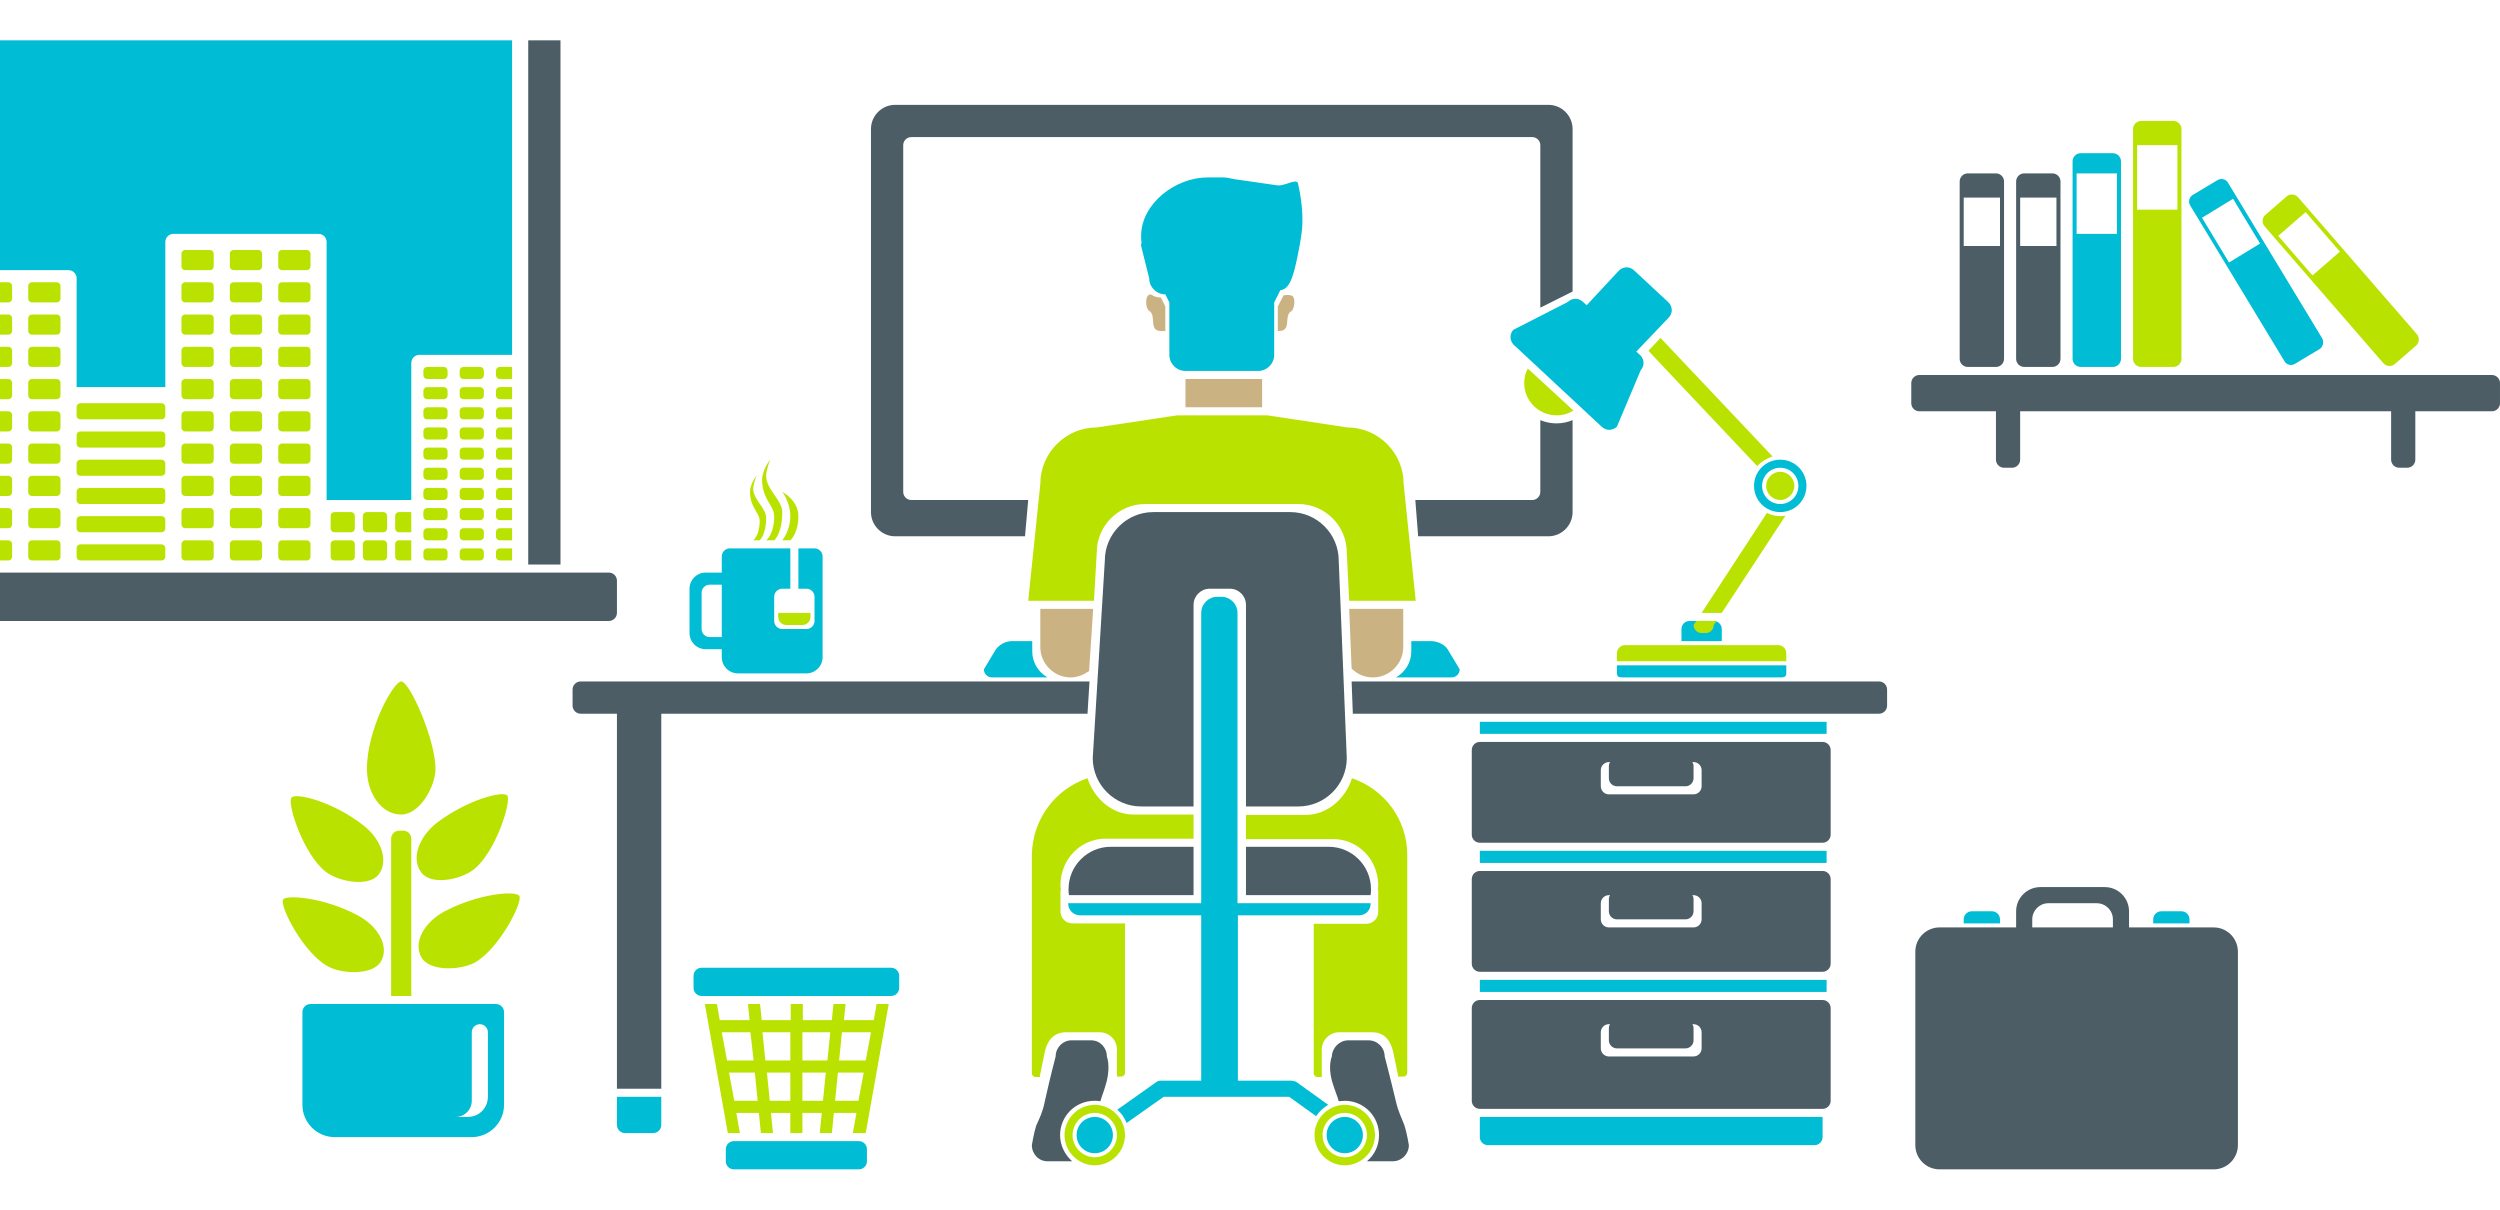
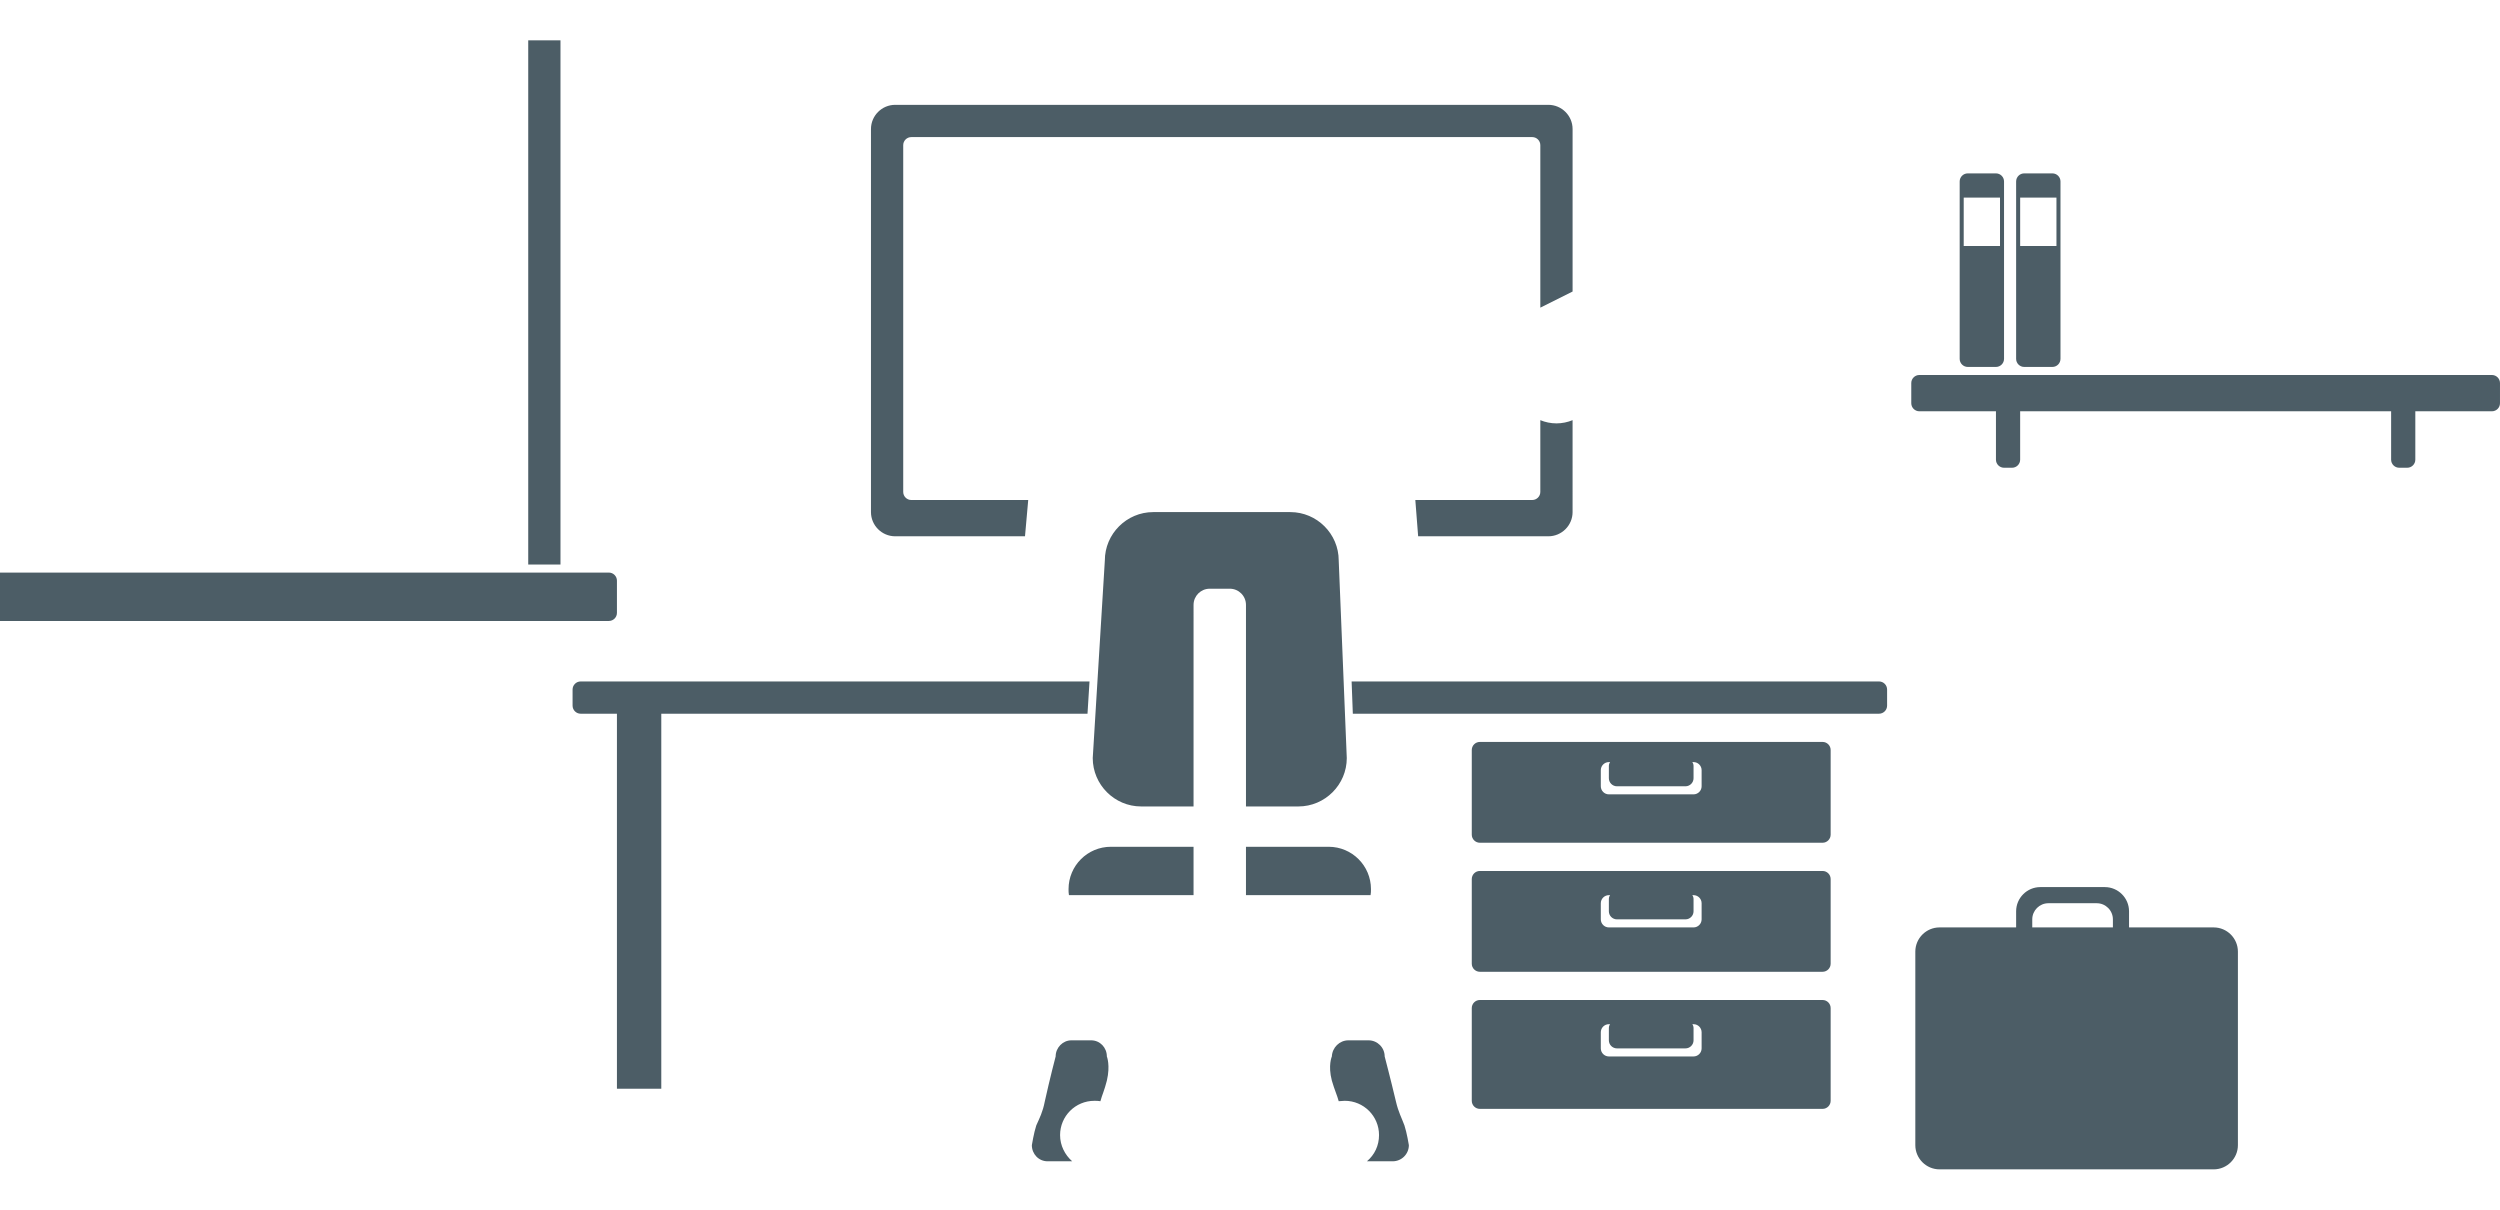
<svg xmlns="http://www.w3.org/2000/svg" version="1.1" id="Layer_1" x="0px" y="0px" viewBox="0 0 620 300" enable-background="new 0 0 620 300" xml:space="preserve">
-   <path fill-rule="evenodd" clip-rule="evenodd" fill="#00BCD4" d="M575.2,86.6l-6,3.6c-0.9,0.6-2.2,0.3-2.7-0.7l-23.3-38.5  c-0.6-0.9-0.3-2.2,0.7-2.7l6-3.6c0.9-0.6,2.2-0.3,2.7,0.7l23.3,38.5C576.4,84.8,576.1,86.1,575.2,86.6z M553.8,49.3l-7.7,4.7  l6.7,11.1l7.7-4.7L553.8,49.3z M543,229h-9v-1c0-1.1,0.9-2,2-2h5c1.1,0,2,0.9,2,2V229z M524,91h-8c-1.1,0-2-0.9-2-2V40  c0-1.1,0.9-2,2-2h8c1.1,0,2,0.9,2,2v49C526,90.1,525.1,91,524,91z M525,43h-10v15h10V43z M487,228c0-1.1,0.9-2,2-2h5  c1.1,0,2,0.9,2,2v1h-9V228z M367,243h86v3h-86V243z M367,211h86v3h-86V211z M367,179h86v3h-86V179z M441.5,127  c-3.6,0-6.5-2.9-6.5-6.5c0-3.6,2.9-6.5,6.5-6.5c3.6,0,6.5,2.9,6.5,6.5C448,124.1,445.1,127,441.5,127z M441.5,116  c-2.5,0-4.5,2-4.5,4.5c0,2.5,2,4.5,4.5,4.5c2.5,0,4.5-2,4.5-4.5C446,118,444,116,441.5,116z M417,156c0-1.1,0.9-2,2-2h6  c1.1,0,2,0.9,2,2v3h-10V156z M443,167c0,1.1-0.9,1-2,1h-38c-1.1,0-2,0.1-2-1v-2h42V167z M405.8,87.2l1,0.9c1,1,1.1,2.6,0.1,3.7  l-5.9,14c-1,1-2.6,1.1-3.7,0.1l-21.9-20.4c-1-1-1.1-2.6-0.1-3.7l13.5-6.9c1-1,2.6-1.1,3.7-0.1l1,0.9l8-8.6c1-1,2.6-1.1,3.7-0.1  l8.6,8c1,1,1.1,2.6,0.1,3.7L405.8,87.2z M360,168h-13.8c2.3-1.3,3.8-3.7,3.8-6.5V159h5c1.1,0,3.1,0.6,4,2l3,5  C362,167.1,361.1,168,360,168z M337,227h-30v41h13c0.2,0,0.5,0,0.7,0.1c0.3,0,0.7,0.1,0.9,0.3l7.8,5.6c-1.2,0.7-2.2,1.6-3,2.8  l-6.7-4.8H303h-1h-13.4l-9.2,6.5c-0.5-1.3-1.3-2.4-2.3-3.3l9.6-6.8c0.4-0.3,0.8-0.4,1.2-0.4c0,0,0,0,0,0h10v-41h-30  c-1.7,0-3-1.3-3-3h33v-72c0-2.2,1.8-4,4-4h1c2.2,0,4,1.8,4,4v72h33C340,225.7,338.7,227,337,227z M321,67c-0.9,3.2-1.7,4.7-3.5,5  l-1.5,3v13c0,2.2-1.8,4-4,4h-18c-2.2,0-4-1.8-4-4V75l-1-2c-2.2,0-4-1.8-4-4l-2-8c0-0.3,0-0.6,0.1-0.9c-0.1-0.5-0.1-1-0.1-1.6  c0-8,8.5-14.5,16.5-14.5h3c0.1,0,0.2,0,0.3,0c0.1,0,0.1,0,0.2,0l0.3,0c0.9,0,1.8,0.2,2.6,0.4L317,46c2.2,0,5-2.2,5,0  c0,0,1.4,5.6,0.9,10.9C322.4,61.6,321,67,321,67z M244,166l3-5c1.3-1.6,2.9-2,4-2h5v2.5c0,2.8,1.5,5.2,3.8,6.5H246  C244.9,168,244,167.1,244,166z M221,247h-47c-1.1,0-2-0.9-2-2v-3c0-1.1,0.9-2,2-2h47c1.1,0,2,0.9,2,2v3C223,246.1,222.1,247,221,247  z M200,167h-17c-2.2,0-4-1.8-4-4v-2h-4c-2.2,0-4-1.8-4-4v-11c0-2.2,1.8-4,4-4h4v-2v-2c0-1.1,0.9-2,2-2h2h13v10h-2c-1.1,0-2,0.9-2,2  v6c0,1.1,0.9,2,2,2h6c1.1,0,2-0.9,2-2v-6c0-1.1-0.9-2-2-2h-2v-10h2h2c1.1,0,2,0.9,2,2v2v3v20C204,165.2,202.2,167,200,167z M179,145  h-3c-1.1,0-2,0.9-2,2v9c0,1.1,0.9,2,2,2h3V145z M162,281h-7c-1.1,0-2-0.9-2-2v-7h11v7C164,280.1,163.1,281,162,281z M102,90v34H81  V60c0-1.1-0.9-2-2-2H43c-1.1,0-2,0.9-2,2v36H19V69c0-1.1-0.9-2-2-2H0V10h127v78h-23C102.9,88,102,88.9,102,90z M77,249h6h34h6  c1.1,0,2,0.9,2,2v6v5v12c0,4.4-3.6,8-8,8H83c-4.4,0-8-3.6-8-8v-12v-5v-6C75,249.9,75.9,249,77,249z M116,277c2.8,0,5-2.2,5-5v-7v-2  v-7c0-1.1-0.9-2-2-2c-1.1,0-2,0.9-2,2v2.1v6.9v8c0,2.2-1.8,4-4,4H116z M182,283h31c1.1,0,2,0.9,2,2v3c0,1.1-0.9,2-2,2h-31  c-1.1,0-2-0.9-2-2v-3C180,283.9,180.9,283,182,283z M271.5,277c2.5,0,4.5,2,4.5,4.5c0,2.5-2,4.5-4.5,4.5c-2.5,0-4.5-2-4.5-4.5  C267,279,269,277,271.5,277z M333.5,277c2.5,0,4.5,2,4.5,4.5c0,2.5-2,4.5-4.5,4.5c-2.5,0-4.5-2-4.5-4.5C329,279,331,277,333.5,277z   M452,282c0,1.1-0.9,2-2,2h-81c-1.1,0-2-0.9-2-2v-5h85V282z" />
-   <path fill-rule="evenodd" clip-rule="evenodd" fill="#BAE200" d="M599.2,85.7l-5.3,4.6c-0.8,0.7-2.1,0.6-2.8-0.2l-29.5-34  c-0.7-0.8-0.6-2.1,0.2-2.8l5.3-4.6c0.8-0.7,2.1-0.6,2.8,0.2l29.5,34C600.1,83.7,600,85,599.2,85.7z M571.8,52.6l-6.8,5.9l8.5,9.8  l6.8-5.9L571.8,52.6z M539,91h-8c-1.1,0-2-0.9-2-2V32c0-1.1,0.9-2,2-2h8c1.1,0,2,0.9,2,2v57C541,90.1,540.1,91,539,91z M540,36h-10  v16h10V36z M441.5,124c-1.9,0-3.5-1.6-3.5-3.5c0-1.9,1.6-3.5,3.5-3.5c1.9,0,3.5,1.6,3.5,3.5C445,122.4,443.4,124,441.5,124z   M435.8,115.6l-27-28.6l3-3.2l27.8,29.4C438.1,113.7,436.8,114.5,435.8,115.6z M423,157h-1c-1.1,0-2-0.9-2-2l0.7-1h5l-0.7,1  C425,156.1,424.1,157,423,157z M441.5,128c0.4,0,0.9,0,1.3-0.1L427,152h-5l16.2-24.8C439.2,127.7,440.3,128,441.5,128z M443,162v2  h-42v-2c0-1.1,0.9-2,2-2h38C442.1,160,443,160.9,443,162z M386,103c-4.4,0-8-3.6-8-8c0-1.3,0.3-2.5,0.9-3.6l11.3,10.4  C389,102.6,387.5,103,386,103z M334,137c0-6.6-5.4-12-12-12h-38c-6.6,0-12,5.4-12,12l-0.7,12H255l3-29c0-7.7,6.3-14,14-14l20-3h22.3  l19.8,3c7.7,0,14,6.3,14,14l3,29h-16.5L334,137z M211.5,281l0.9-5h-5.6l-0.5,5h-3l0.5-5H199v5h-3v-5h-4.8l0.5,5h-3l-0.5-5h-5.6  l0.9,5h-3l-5.7-32h3l0.7,4h7.4l-0.4-4h3l0.4,4h7.2v-4h3v4h7.2l0.4-4h3l-0.4,4h7.4l0.7-4h3l-5.7,32H211.5z M186.1,256H179l1.3,7h6.6  L186.1,256z M187.2,266h-6.4l1.3,7h5.8L187.2,266z M196,256h-6.9l0.7,7h6.2V256z M196,266h-5.8l0.7,7h5.1V266z M199,273h5.1l0.7-7  H199V273z M199,256v7h6.2l0.7-7H199z M207.1,273h5.8l1.3-7h-6.4L207.1,273z M216,256h-7.2l-0.7,7h6.6L216,256z M199,155h-4  c-1.1,0-2-0.9-2-2v-1h8v1C201,154.1,200.1,155,199,155z M194,134c0,0,2-2.4,2-6c0-3.5-2-6-2-6s4,2,4,6c0,4.3-2,6-2,6H194z M194,127  c0,5.4-2,7-2,7h-2c0,0,2-1.4,2-6c0-2.6-3-4.2-3-9c0-2.5,2-5,2-5s-1,2.6-1,4C190,121.4,194,124,194,127z M190,128.4  c0,4.3-1.6,5.6-1.6,5.6h-1.6c0,0,1.6-1.2,1.6-4.8c0-2.1-2.4-3.3-2.4-7.2c0-2,1.6-4,1.6-4s-0.8,2.1-0.8,3.2  C186.8,123.9,190,126,190,128.4z M104.5,237.4c-2.1-3.7,0.7-8.7,5.8-11.4c8.3-4.4,17.7-5.2,18.5-3.8c0.9,1.6-5.1,13.3-11.2,16.6  C114.1,240.6,106.5,241,104.5,237.4z M123,138v-1c0-0.6,0.4-1,1-1h3v3h-3C123.4,139,123,138.6,123,138z M123,133v-1c0-0.6,0.4-1,1-1  h3v3h-3C123.4,134,123,133.6,123,133z M123,128v-1c0-0.6,0.4-1,1-1h3v3h-3C123.4,129,123,128.6,123,128z M123,123v-1  c0-0.6,0.4-1,1-1h3v3h-3C123.4,124,123,123.6,123,123z M123,118v-1c0-0.6,0.4-1,1-1h3v3h-3C123.4,119,123,118.6,123,118z M123,113  v-1c0-0.6,0.4-1,1-1h3v3h-3C123.4,114,123,113.6,123,113z M123,108v-1c0-0.6,0.4-1,1-1h3v3h-3C123.4,109,123,108.6,123,108z   M123,103v-1c0-0.6,0.4-1,1-1h3v3h-3C123.4,104,123,103.6,123,103z M123,98v-1c0-0.6,0.4-1,1-1h3v3h-3C123.4,99,123,98.6,123,98z   M123,93v-1c0-0.6,0.4-1,1-1h3v3h-3C123.4,94,123,93.6,123,93z M119,139h-4c-0.6,0-1-0.4-1-1v-1c0-0.6,0.4-1,1-1h4c0.6,0,1,0.4,1,1  v1C120,138.6,119.6,139,119,139z M119,134h-4c-0.6,0-1-0.4-1-1v-1c0-0.6,0.4-1,1-1h4c0.6,0,1,0.4,1,1v1C120,133.6,119.6,134,119,134  z M119,129h-4c-0.6,0-1-0.4-1-1v-1c0-0.6,0.4-1,1-1h4c0.6,0,1,0.4,1,1v1C120,128.6,119.6,129,119,129z M119,124h-4c-0.6,0-1-0.4-1-1  v-1c0-0.6,0.4-1,1-1h4c0.6,0,1,0.4,1,1v1C120,123.6,119.6,124,119,124z M119,119h-4c-0.6,0-1-0.4-1-1v-1c0-0.6,0.4-1,1-1h4  c0.6,0,1,0.4,1,1v1C120,118.6,119.6,119,119,119z M119,114h-4c-0.6,0-1-0.4-1-1v-1c0-0.6,0.4-1,1-1h4c0.6,0,1,0.4,1,1v1  C120,113.6,119.6,114,119,114z M119,109h-4c-0.6,0-1-0.4-1-1v-1c0-0.6,0.4-1,1-1h4c0.6,0,1,0.4,1,1v1C120,108.6,119.6,109,119,109z   M119,104h-4c-0.6,0-1-0.4-1-1v-1c0-0.6,0.4-1,1-1h4c0.6,0,1,0.4,1,1v1C120,103.6,119.6,104,119,104z M119,99h-4c-0.6,0-1-0.4-1-1  v-1c0-0.6,0.4-1,1-1h4c0.6,0,1,0.4,1,1v1C120,98.6,119.6,99,119,99z M119,94h-4c-0.6,0-1-0.4-1-1v-1c0-0.6,0.4-1,1-1h4  c0.6,0,1,0.4,1,1v1C120,93.6,119.6,94,119,94z M110,139h-4c-0.6,0-1-0.4-1-1v-1c0-0.6,0.4-1,1-1h4c0.6,0,1,0.4,1,1v1  C111,138.6,110.6,139,110,139z M110,134h-4c-0.6,0-1-0.4-1-1v-1c0-0.6,0.4-1,1-1h4c0.6,0,1,0.4,1,1v1C111,133.6,110.6,134,110,134z   M110,129h-4c-0.6,0-1-0.4-1-1v-1c0-0.6,0.4-1,1-1h4c0.6,0,1,0.4,1,1v1C111,128.6,110.6,129,110,129z M110,124h-4c-0.6,0-1-0.4-1-1  v-1c0-0.6,0.4-1,1-1h4c0.6,0,1,0.4,1,1v1C111,123.6,110.6,124,110,124z M110,119h-4c-0.6,0-1-0.4-1-1v-1c0-0.6,0.4-1,1-1h4  c0.6,0,1,0.4,1,1v1C111,118.6,110.6,119,110,119z M110,114h-4c-0.6,0-1-0.4-1-1v-1c0-0.6,0.4-1,1-1h4c0.6,0,1,0.4,1,1v1  C111,113.6,110.6,114,110,114z M110,109h-4c-0.6,0-1-0.4-1-1v-1c0-0.6,0.4-1,1-1h4c0.6,0,1,0.4,1,1v1C111,108.6,110.6,109,110,109z   M110,104h-4c-0.6,0-1-0.4-1-1v-1c0-0.6,0.4-1,1-1h4c0.6,0,1,0.4,1,1v1C111,103.6,110.6,104,110,104z M110,99h-4c-0.6,0-1-0.4-1-1  v-1c0-0.6,0.4-1,1-1h4c0.6,0,1,0.4,1,1v1C111,98.6,110.6,99,110,99z M110,94h-4c-0.6,0-1-0.4-1-1v-1c0-0.6,0.4-1,1-1h4  c0.6,0,1,0.4,1,1v1C111,93.6,110.6,94,110,94z M98,138v-3c0-0.6,0.4-1,1-1h3v5h-3C98.4,139,98,138.6,98,138z M98,131v-3  c0-0.6,0.4-1,1-1h3v5h-3C98.4,132,98,131.6,98,131z M95,139h-4c-0.6,0-1-0.4-1-1v-3c0-0.6,0.4-1,1-1h4c0.6,0,1,0.4,1,1v3  C96,138.6,95.6,139,95,139z M95,132h-4c-0.6,0-1-0.4-1-1v-3c0-0.6,0.4-1,1-1h4c0.6,0,1,0.4,1,1v3C96,131.6,95.6,132,95,132z   M93.9,216.9c-2.6,3.2-10,1.7-13.1-0.7c-5.5-4.2-9.7-17-8.5-18.4c1-1.3,10.3,1,17.7,6.8C94.5,208,96.5,213.5,93.9,216.9z M87,139h-4  c-0.6,0-1-0.4-1-1v-3c0-0.6,0.4-1,1-1h4c0.6,0,1,0.4,1,1v3C88,138.6,87.6,139,87,139z M87,132h-4c-0.6,0-1-0.4-1-1v-3  c0-0.6,0.4-1,1-1h4c0.6,0,1,0.4,1,1v3C88,131.6,87.6,132,87,132z M76,139h-6c-0.6,0-1-0.4-1-1v-3c0-0.6,0.4-1,1-1h6c0.6,0,1,0.4,1,1  v3C77,138.6,76.6,139,76,139z M76,131h-6c-0.6,0-1-0.4-1-1v-3c0-0.6,0.4-1,1-1h6c0.6,0,1,0.4,1,1v3C77,130.6,76.6,131,76,131z   M76,123h-6c-0.6,0-1-0.4-1-1v-3c0-0.6,0.4-1,1-1h6c0.6,0,1,0.4,1,1v3C77,122.6,76.6,123,76,123z M76,115h-6c-0.6,0-1-0.4-1-1v-3  c0-0.6,0.4-1,1-1h6c0.6,0,1,0.4,1,1v3C77,114.6,76.6,115,76,115z M76,107h-6c-0.6,0-1-0.4-1-1v-3c0-0.6,0.4-1,1-1h6c0.6,0,1,0.4,1,1  v3C77,106.6,76.6,107,76,107z M76,99h-6c-0.6,0-1-0.4-1-1v-3c0-0.6,0.4-1,1-1h6c0.6,0,1,0.4,1,1v3C77,98.6,76.6,99,76,99z M76,91h-6  c-0.6,0-1-0.4-1-1v-3c0-0.6,0.4-1,1-1h6c0.6,0,1,0.4,1,1v3C77,90.6,76.6,91,76,91z M76,83h-6c-0.6,0-1-0.4-1-1v-3c0-0.6,0.4-1,1-1h6  c0.6,0,1,0.4,1,1v3C77,82.6,76.6,83,76,83z M76,75h-6c-0.6,0-1-0.4-1-1v-3c0-0.6,0.4-1,1-1h6c0.6,0,1,0.4,1,1v3  C77,74.6,76.6,75,76,75z M76,67h-6c-0.6,0-1-0.4-1-1v-3c0-0.6,0.4-1,1-1h6c0.6,0,1,0.4,1,1v3C77,66.6,76.6,67,76,67z M64,139h-6  c-0.6,0-1-0.4-1-1v-3c0-0.6,0.4-1,1-1h6c0.6,0,1,0.4,1,1v3C65,138.6,64.6,139,64,139z M64,131h-6c-0.6,0-1-0.4-1-1v-3  c0-0.6,0.4-1,1-1h6c0.6,0,1,0.4,1,1v3C65,130.6,64.6,131,64,131z M64,123h-6c-0.6,0-1-0.4-1-1v-3c0-0.6,0.4-1,1-1h6c0.6,0,1,0.4,1,1  v3C65,122.6,64.6,123,64,123z M64,115h-6c-0.6,0-1-0.4-1-1v-3c0-0.6,0.4-1,1-1h6c0.6,0,1,0.4,1,1v3C65,114.6,64.6,115,64,115z   M64,107h-6c-0.6,0-1-0.4-1-1v-3c0-0.6,0.4-1,1-1h6c0.6,0,1,0.4,1,1v3C65,106.6,64.6,107,64,107z M64,99h-6c-0.6,0-1-0.4-1-1v-3  c0-0.6,0.4-1,1-1h6c0.6,0,1,0.4,1,1v3C65,98.6,64.6,99,64,99z M64,91h-6c-0.6,0-1-0.4-1-1v-3c0-0.6,0.4-1,1-1h6c0.6,0,1,0.4,1,1v3  C65,90.6,64.6,91,64,91z M64,83h-6c-0.6,0-1-0.4-1-1v-3c0-0.6,0.4-1,1-1h6c0.6,0,1,0.4,1,1v3C65,82.6,64.6,83,64,83z M64,75h-6  c-0.6,0-1-0.4-1-1v-3c0-0.6,0.4-1,1-1h6c0.6,0,1,0.4,1,1v3C65,74.6,64.6,75,64,75z M64,67h-6c-0.6,0-1-0.4-1-1v-3c0-0.6,0.4-1,1-1h6  c0.6,0,1,0.4,1,1v3C65,66.6,64.6,67,64,67z M52,139h-6c-0.6,0-1-0.4-1-1v-3c0-0.6,0.4-1,1-1h6c0.6,0,1,0.4,1,1v3  C53,138.6,52.6,139,52,139z M52,131h-6c-0.6,0-1-0.4-1-1v-3c0-0.6,0.4-1,1-1h6c0.6,0,1,0.4,1,1v3C53,130.6,52.6,131,52,131z M52,123  h-6c-0.6,0-1-0.4-1-1v-3c0-0.6,0.4-1,1-1h6c0.6,0,1,0.4,1,1v3C53,122.6,52.6,123,52,123z M52,115h-6c-0.6,0-1-0.4-1-1v-3  c0-0.6,0.4-1,1-1h6c0.6,0,1,0.4,1,1v3C53,114.6,52.6,115,52,115z M52,107h-6c-0.6,0-1-0.4-1-1v-3c0-0.6,0.4-1,1-1h6c0.6,0,1,0.4,1,1  v3C53,106.6,52.6,107,52,107z M52,99h-6c-0.6,0-1-0.4-1-1v-3c0-0.6,0.4-1,1-1h6c0.6,0,1,0.4,1,1v3C53,98.6,52.6,99,52,99z M52,91h-6  c-0.6,0-1-0.4-1-1v-3c0-0.6,0.4-1,1-1h6c0.6,0,1,0.4,1,1v3C53,90.6,52.6,91,52,91z M52,83h-6c-0.6,0-1-0.4-1-1v-3c0-0.6,0.4-1,1-1h6  c0.6,0,1,0.4,1,1v3C53,82.6,52.6,83,52,83z M52,75h-6c-0.6,0-1-0.4-1-1v-3c0-0.6,0.4-1,1-1h6c0.6,0,1,0.4,1,1v3  C53,74.6,52.6,75,52,75z M52,67h-6c-0.6,0-1-0.4-1-1v-3c0-0.6,0.4-1,1-1h6c0.6,0,1,0.4,1,1v3C53,66.6,52.6,67,52,67z M40,139H20  c-0.6,0-1-0.4-1-1v-2c0-0.6,0.4-1,1-1h20c0.6,0,1,0.4,1,1v2C41,138.6,40.6,139,40,139z M40,132H20c-0.6,0-1-0.4-1-1v-2  c0-0.6,0.4-1,1-1h20c0.6,0,1,0.4,1,1v2C41,131.6,40.6,132,40,132z M40,125H20c-0.6,0-1-0.4-1-1v-2c0-0.6,0.4-1,1-1h20  c0.6,0,1,0.4,1,1v2C41,124.6,40.6,125,40,125z M40,118H20c-0.6,0-1-0.4-1-1v-2c0-0.6,0.4-1,1-1h20c0.6,0,1,0.4,1,1v2  C41,117.6,40.6,118,40,118z M40,111H20c-0.6,0-1-0.4-1-1v-2c0-0.6,0.4-1,1-1h20c0.6,0,1,0.4,1,1v2C41,110.6,40.6,111,40,111z   M40,104H20c-0.6,0-1-0.4-1-1v-2c0-0.6,0.4-1,1-1h20c0.6,0,1,0.4,1,1v2C41,103.6,40.6,104,40,104z M14,139H8c-0.6,0-1-0.4-1-1v-3  c0-0.6,0.4-1,1-1h6c0.6,0,1,0.4,1,1v3C15,138.6,14.6,139,14,139z M14,131H8c-0.6,0-1-0.4-1-1v-3c0-0.6,0.4-1,1-1h6c0.6,0,1,0.4,1,1  v3C15,130.6,14.6,131,14,131z M14,123H8c-0.6,0-1-0.4-1-1v-3c0-0.6,0.4-1,1-1h6c0.6,0,1,0.4,1,1v3C15,122.6,14.6,123,14,123z   M14,115H8c-0.6,0-1-0.4-1-1v-3c0-0.6,0.4-1,1-1h6c0.6,0,1,0.4,1,1v3C15,114.6,14.6,115,14,115z M14,107H8c-0.6,0-1-0.4-1-1v-3  c0-0.6,0.4-1,1-1h6c0.6,0,1,0.4,1,1v3C15,106.6,14.6,107,14,107z M14,99H8c-0.6,0-1-0.4-1-1v-3c0-0.6,0.4-1,1-1h6c0.6,0,1,0.4,1,1v3  C15,98.6,14.6,99,14,99z M14,91H8c-0.6,0-1-0.4-1-1v-3c0-0.6,0.4-1,1-1h6c0.6,0,1,0.4,1,1v3C15,90.6,14.6,91,14,91z M14,83H8  c-0.6,0-1-0.4-1-1v-3c0-0.6,0.4-1,1-1h6c0.6,0,1,0.4,1,1v3C15,82.6,14.6,83,14,83z M14,75H8c-0.6,0-1-0.4-1-1v-3c0-0.6,0.4-1,1-1h6  c0.6,0,1,0.4,1,1v3C15,74.6,14.6,75,14,75z M2,139H0v-5h2c0.6,0,1,0.4,1,1v3C3,138.6,2.6,139,2,139z M2,131H0v-5h2c0.6,0,1,0.4,1,1  v3C3,130.6,2.6,131,2,131z M2,123H0v-5h2c0.6,0,1,0.4,1,1v3C3,122.6,2.6,123,2,123z M2,115H0v-5h2c0.6,0,1,0.4,1,1v3  C3,114.6,2.6,115,2,115z M2,107H0v-5h2c0.6,0,1,0.4,1,1v3C3,106.6,2.6,107,2,107z M2,99H0v-5h2c0.6,0,1,0.4,1,1v3  C3,98.6,2.6,99,2,99z M2,91H0v-5h2c0.6,0,1,0.4,1,1v3C3,90.6,2.6,91,2,91z M2,83H0v-5h2c0.6,0,1,0.4,1,1v3C3,82.6,2.6,83,2,83z   M2,75H0v-5h2c0.6,0,1,0.4,1,1v3C3,74.6,2.6,75,2,75z M88.7,227c5.1,2.7,7.9,7.7,5.8,11.4c-2,3.5-9.6,3.2-13.1,1.3  c-6.1-3.2-12.1-15-11.2-16.6C71,221.8,80.5,222.6,88.7,227z M125.8,197.3c1.1,1.4-2.9,14.2-8.4,18.4c-3.1,2.4-10.4,4-12.9,0.7  c-2.6-3.4-0.7-8.8,3.9-12.4C115.8,198.4,124.8,196,125.8,197.3z M99.5,169c2.1,0,8.5,14.4,8.5,21.7c0,4.2-3.8,11.3-8.5,11.3  c-4.9,0-8.5-5.2-8.5-11.3C91,180.8,97.6,169,99.5,169z M99,206h1c1.1,0,2,0.9,2,2v39h-5v-39C97,206.9,97.9,206,99,206z M269.7,193  c1.6,5,6.1,9,11.3,9h15v6h-21.9c-6.1,0-11.1,5.1-11.1,11.5c0,0.3,0,0.7,0.1,1c0,0.2-0.1,0.3-0.1,0.5v5c0,1.7,1.3,3,3,3h13v29v1v7  c0,0.6-0.4,1-1,1h-1c0-0.1,0-0.2,0-0.3v-6.4c0-2.4-1.9-4.3-4.3-4.3h-8.3c-2.4,0-4.6,1.2-5.4,5.4l-1.1,5.4c0,0.1,0,0.2,0,0.3h-1  c-0.6,0-1-0.4-1-1v-7v-1v-46C256,203.2,261.7,195.7,269.7,193z M271.5,274c4.1,0,7.5,3.4,7.5,7.5c0,4.1-3.4,7.5-7.5,7.5  c-4.1,0-7.5-3.4-7.5-7.5C264,277.4,267.4,274,271.5,274z M271.5,287c3,0,5.5-2.5,5.5-5.5c0-3-2.5-5.5-5.5-5.5c-3,0-5.5,2.5-5.5,5.5  C266,284.5,268.5,287,271.5,287z M335.3,193c7.9,2.7,13.7,10.1,13.7,19v46v1v7c0,0.6-0.4,1-1,1h-1.3c0-0.1,0-0.3,0-0.4l-1.1-5.3  c-0.8-4.1-3-5.3-5.3-5.3h-8.2c-2.3,0-4.3,1.9-4.3,4.3v6.4c0,0.1,0,0.3,0,0.4h-1c-0.6,0-1-0.4-1-1v-7v-1v-29h13c1.7,0,3-1.3,3-3v-5  c0-0.2,0-0.3-0.1-0.5c0-0.3,0.1-0.7,0.1-1c0-6.4-5-11.5-11.1-11.5H309v-6h15C329.3,202,333.7,198,335.3,193z M333.5,274  c4.1,0,7.5,3.4,7.5,7.5c0,4.1-3.4,7.5-7.5,7.5c-4.1,0-7.5-3.4-7.5-7.5C326,277.4,329.4,274,333.5,274z M333.5,287  c3,0,5.5-2.5,5.5-5.5c0-3-2.5-5.5-5.5-5.5c-3,0-5.5,2.5-5.5,5.5C328,284.5,330.5,287,333.5,287z" />
  <path fill-rule="evenodd" clip-rule="evenodd" fill="#4C5D66" d="M618,102h-19v12c0,1.1-0.9,2-2,2h-2c-1.1,0-2-0.9-2-2v-12h-92v12  c0,1.1-0.9,2-2,2h-2c-1.1,0-2-0.9-2-2v-12h-19c-1.1,0-2-0.9-2-2v-5c0-1.1,0.9-2,2-2h142c1.1,0,2,0.9,2,2v5  C620,101.1,619.1,102,618,102z M509,91h-7c-1.1,0-2-0.9-2-2V45c0-1.1,0.9-2,2-2h7c1.1,0,2,0.9,2,2v44C511,90.1,510.1,91,509,91z   M510,49h-9v12h9V49z M495,91h-7c-1.1,0-2-0.9-2-2V45c0-1.1,0.9-2,2-2h7c1.1,0,2,0.9,2,2v44C497,90.1,496.1,91,495,91z M496,49h-9  v12h9V49z M466,177H335.5l-0.3-8H466c1.1,0,2,0.9,2,2v4C468,176.1,467.1,177,466,177z M384,133h-32.3l-0.7-9h29c1.1,0,2-0.9,2-2  v-17.8c1.2,0.5,2.6,0.8,4,0.8c1.4,0,2.8-0.3,4-0.8V127C390,130.3,387.3,133,384,133z M382,36c0-1.1-0.9-2-2-2H226c-1.1,0-2,0.9-2,2  v86c0,1.1,0.9,2,2,2h29l-0.8,9H222c-3.3,0-6-2.7-6-6V32c0-3.3,2.7-6,6-6h162c3.3,0,6,2.7,6,6v40.3l-8,4V36z M151,154H0v-12h129h2h8  h3h9c1.1,0,2,0.9,2,2v8C153,153.1,152.1,154,151,154z M131,10h8v130h-8V10z M144,169h126.2l-0.5,8H164v93h-11v-93h-9  c-1.1,0-2-0.9-2-2v-4C142,169.9,142.9,169,144,169z M259.1,273.2c1.3-5.9,2.7-11.2,2.7-11.2c0-2.2,1.8-4,3.9-4h4.9  c2.2,0,3.9,1.8,3.9,4c0,0,0.9,2.2,0,6c-0.6,2.4-1.2,3.6-1.6,5.1c-0.5-0.1-1-0.1-1.5-0.1c-4.7,0-8.5,3.8-8.5,8.5c0,2.6,1.2,4.9,3,6.5  h-6.1c-2.2,0-3.9-1.8-3.9-4c0,0,0.5-3.1,1.1-4.9C257.8,277.3,258.6,275.8,259.1,273.2z M265,220.5c0-5.8,4.7-10.5,10.5-10.5H296v12  h-30.9C265,221.5,265,221,265,220.5z M296,200h-13c-6.6,0-12-5.4-12-12l3-49c0-6.6,5.4-12,12-12h34c6.6,0,12,5.4,12,12l2,49  c0,6.6-5.4,12-12,12h-13v-50c0-2.2-1.8-4-4-4h-5c-2.2,0-4,1.8-4,4V200z M340,220.5c0,0.5,0,1-0.1,1.5H309v-12h20.5  C335.3,210,340,214.7,340,220.5z M334.4,258h5c2.2,0,4,1.8,4,4c0,0,1.4,5.3,2.8,11.2c0.6,2.6,1.4,4,2.1,5.9c0.6,1.8,1.1,4.9,1.1,4.9  c0,2.2-1.8,4-4,4H339c1.9-1.6,3-3.9,3-6.5c0-4.7-3.8-8.5-8.5-8.5c-0.5,0-1,0.1-1.5,0.1c-0.4-1.5-1-2.7-1.7-5.1c-1-3.8,0-6,0-6  C330.4,259.8,332.2,258,334.4,258z M367,184h85c1.1,0,2,0.9,2,2v21c0,1.1-0.9,2-2,2h-85c-1.1,0-2-0.9-2-2v-21  C365,184.9,365.9,184,367,184z M397,195c0,1.1,0.9,2,2,2h21c1.1,0,2-0.9,2-2v-4c0-1.1-0.9-2-2-2h-0.3c0.2,0.3,0.3,0.6,0.3,1v3  c0,1.1-0.9,2-2,2h-17c-1.1,0-2-0.9-2-2v-3c0-0.4,0.1-0.7,0.3-1H399c-1.1,0-2,0.9-2,2V195z M367,216h85c1.1,0,2,0.9,2,2v21  c0,1.1-0.9,2-2,2h-85c-1.1,0-2-0.9-2-2v-21C365,216.9,365.9,216,367,216z M397,228c0,1.1,0.9,2,2,2h21c1.1,0,2-0.9,2-2v-4  c0-1.1-0.9-2-2-2h-0.3c0.2,0.3,0.3,0.6,0.3,1v3c0,1.1-0.9,2-2,2h-17c-1.1,0-2-0.9-2-2v-3c0-0.4,0.1-0.7,0.3-1H399c-1.1,0-2,0.9-2,2  V228z M367,248h85c1.1,0,2,0.9,2,2v23c0,1.1-0.9,2-2,2h-85c-1.1,0-2-0.9-2-2v-23C365,248.9,365.9,248,367,248z M397,260  c0,1.1,0.9,2,2,2h21c1.1,0,2-0.9,2-2v-4c0-1.1-0.9-2-2-2h-0.3c0.2,0.3,0.3,0.6,0.3,1v3c0,1.1-0.9,2-2,2h-17c-1.1,0-2-0.9-2-2v-3  c0-0.4,0.1-0.7,0.3-1H399c-1.1,0-2,0.9-2,2V260z M481,230h19v-4c0-3.3,2.7-6,6-6h16c3.3,0,6,2.7,6,6v4h21c3.3,0,6,2.7,6,6v48  c0,3.3-2.7,6-6,6h-68c-3.3,0-6-2.7-6-6v-48C475,232.7,477.7,230,481,230z M524,228c0-2.2-1.8-4-4-4h-12c-2.2,0-4,1.8-4,4v2h20V228z" />
-   <path fill-rule="evenodd" clip-rule="evenodd" fill="#CAB283" d="M340.5,168c-2.1,0-3.9-0.8-5.3-2.2l-0.6-14.8H348v9.5  C348,164.6,344.6,168,340.5,168z M320.2,77.2c-0.9,0.5-0.9,1.7-1,2.9c-0.1,1.2-0.5,2-2.1,2c-0.1,0-0.2,0-0.2,0V76l1.4-2.7  c0.2-0.1,1-0.3,2,0C321.4,73.6,321.1,76.7,320.2,77.2z M294,94h19v7h-19V94z M286,80.1c-0.1-1.3-0.1-2.5-1-3c-0.9-0.5-1.1-3.6,0-4  c0.1,0,0.3-0.1,0.4-0.1c0.7,0.5,1.6,0.8,2.5,0.8l1.1,2.2v6.1c-0.3,0-0.6,0-0.9,0C286.5,82.1,286.1,81.4,286,80.1z M265.5,168  c-4.1,0-7.5-3.4-7.5-7.5V151h13.1l-1,15.4C268.8,167.3,267.3,168,265.5,168z" />
</svg>